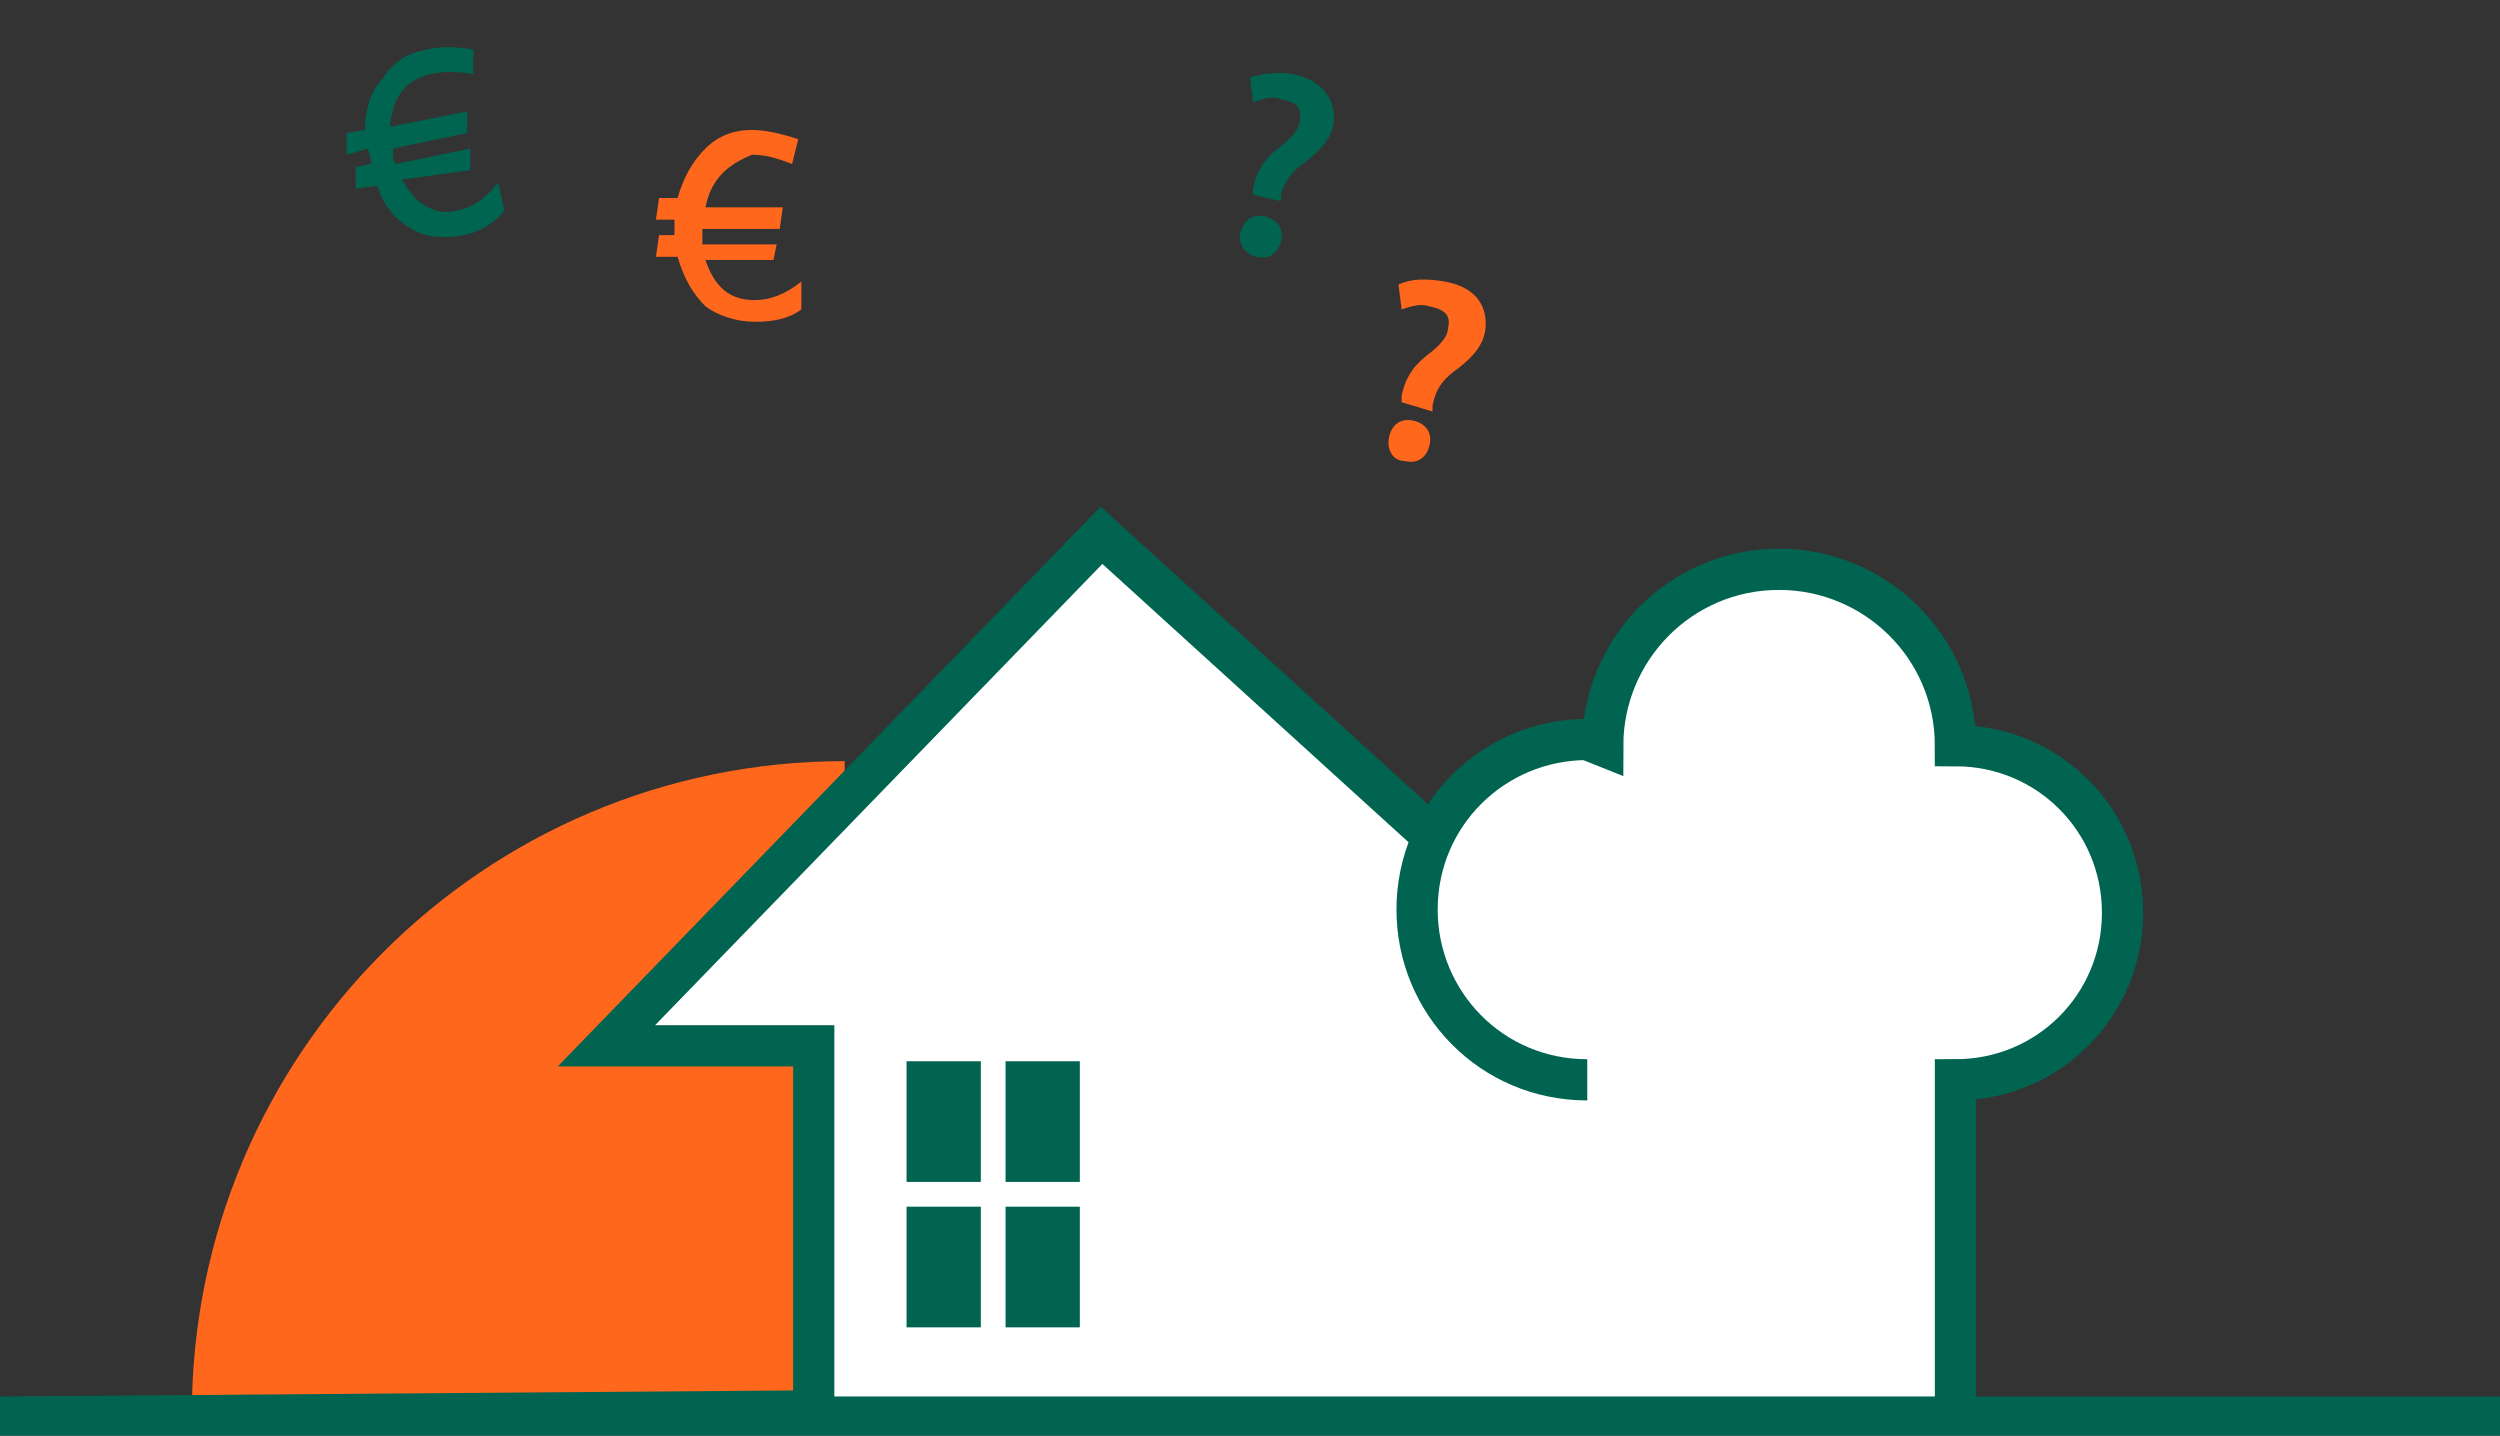
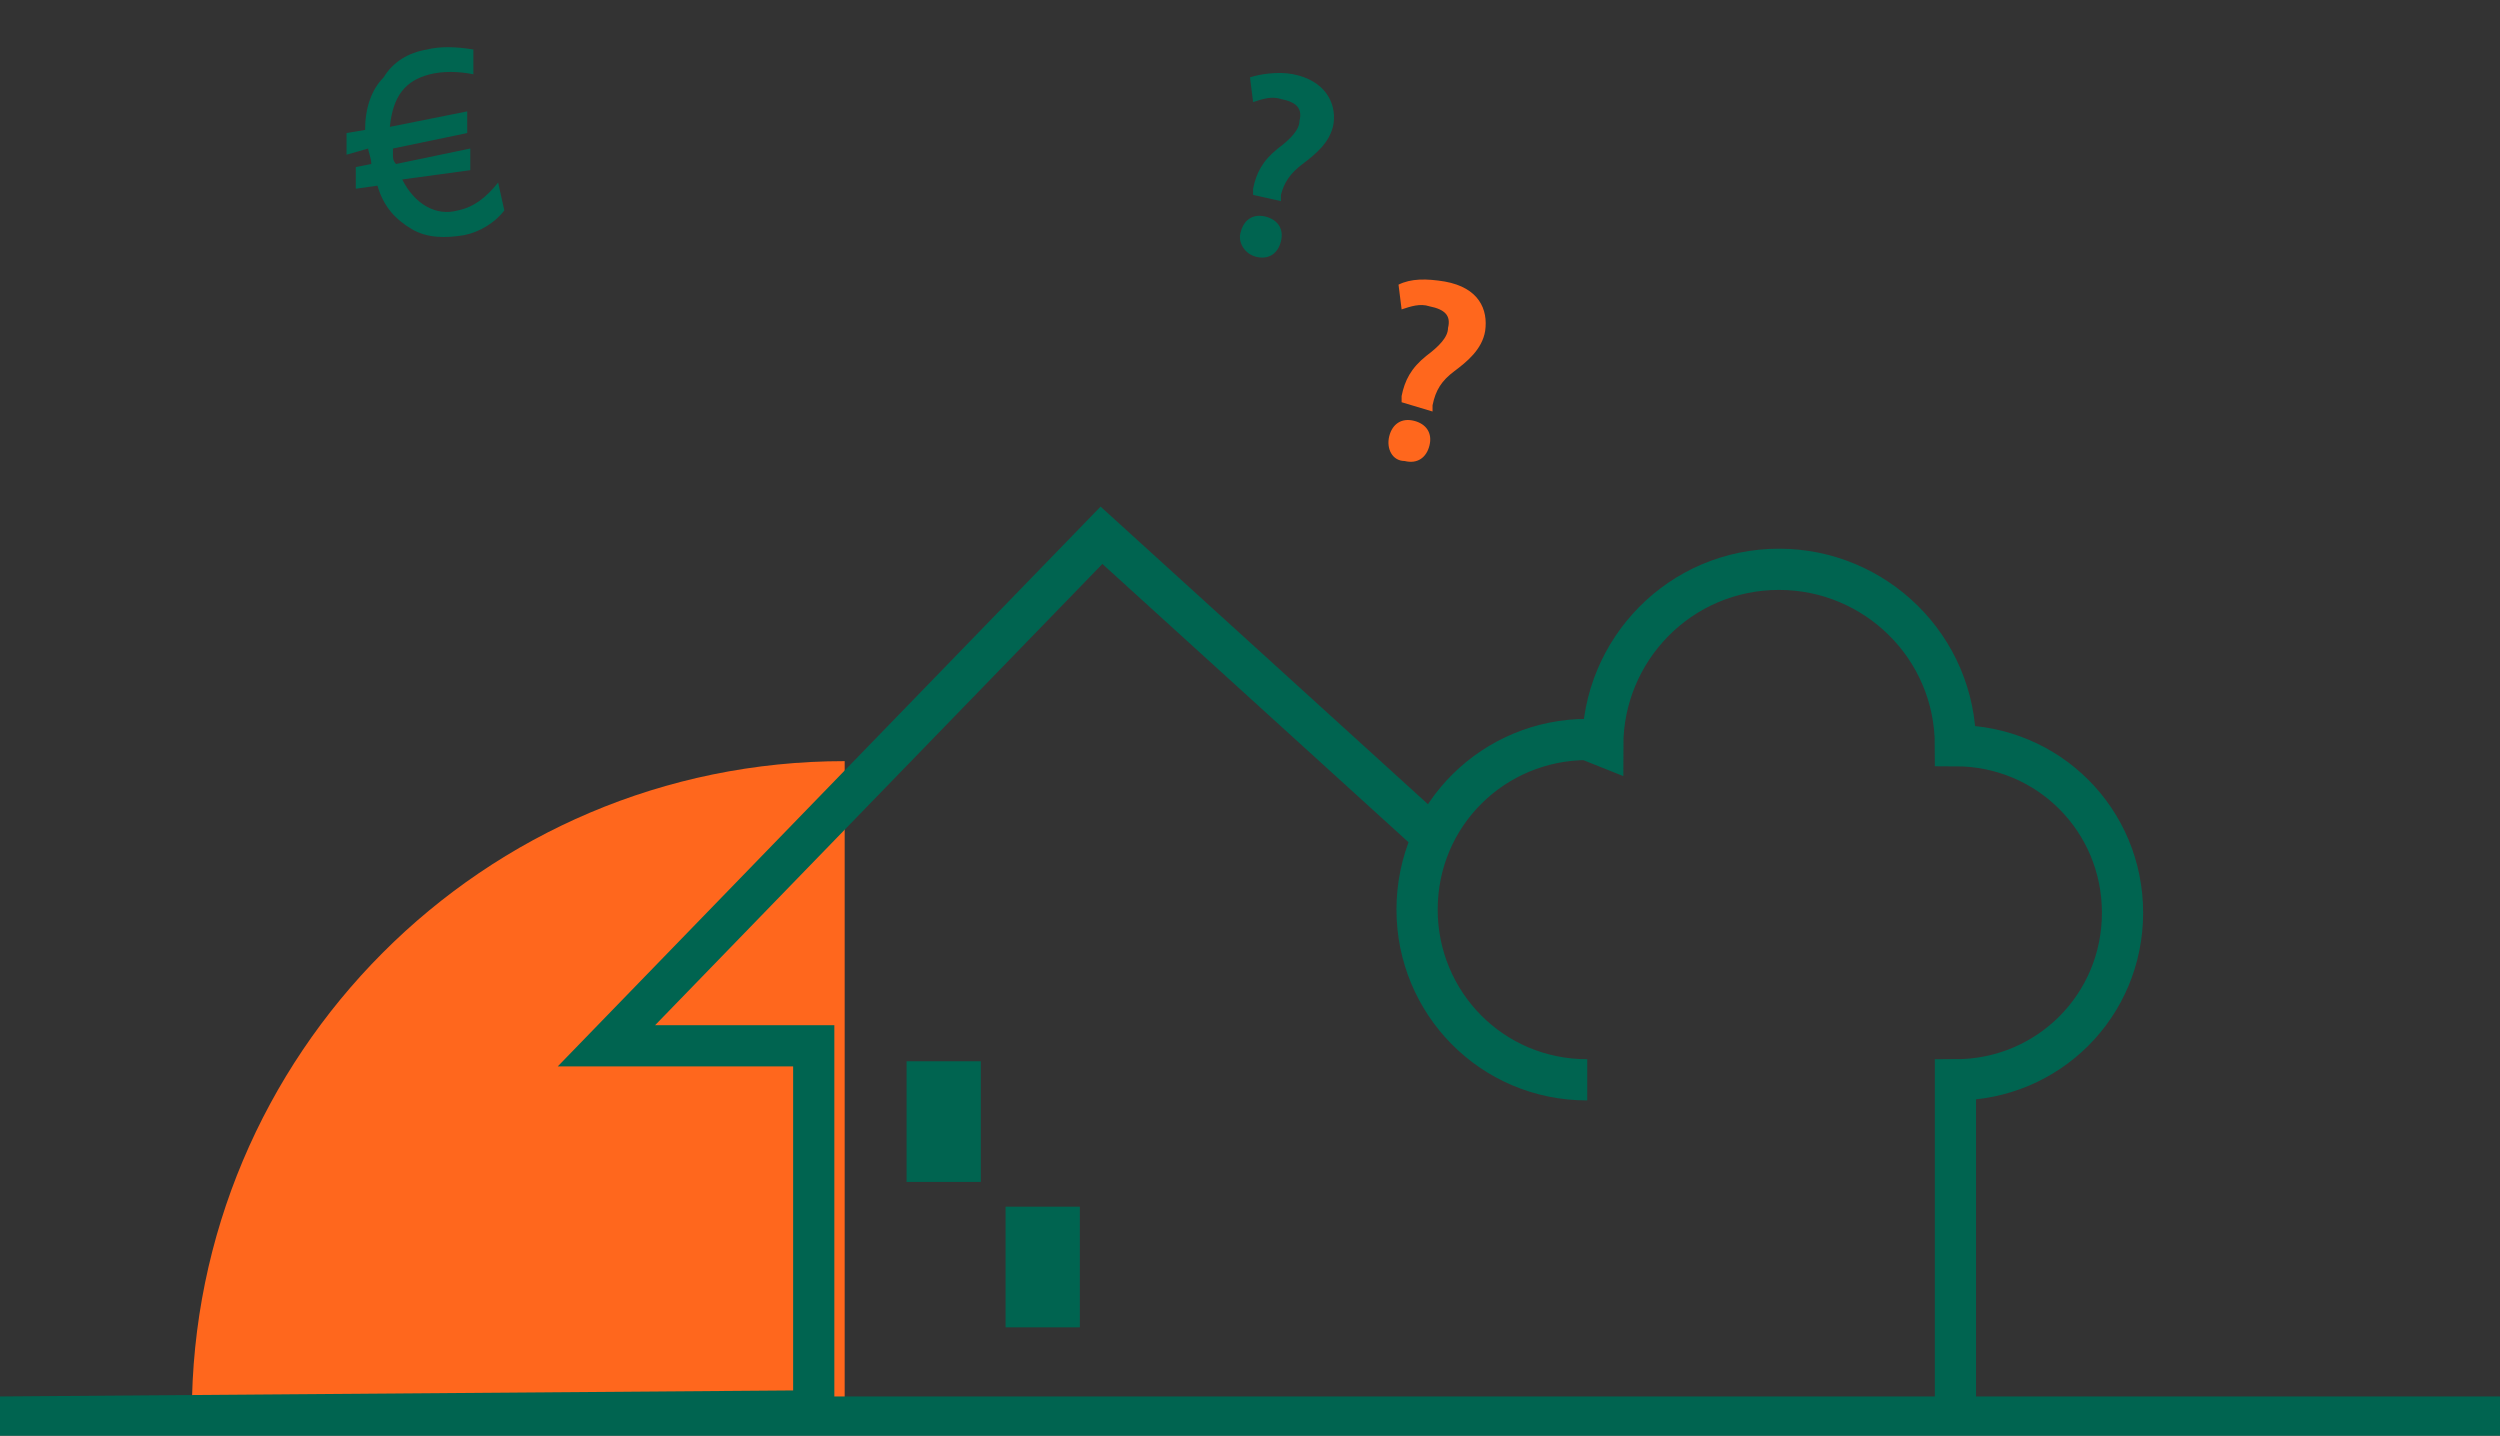
<svg xmlns="http://www.w3.org/2000/svg" version="1.1" id="Laag_1" x="0px" y="0px" viewBox="0 0 80.8 46.4" style="enable-background:new 0 0 80.8 46.4;" xml:space="preserve">
  <rect x="0" y="0" width="80.8" height="46.4" fill="#333333" stroke="none" />
  <style type="text/css">
	.st0{fill:#FF671D;}
	.st1{fill:#FFFFFF;}
	.st2{fill:none;stroke:#006450;stroke-width:1.332;}
	.st3{fill:#006450;}
	.st4{fill:#006550;}
</style>
  <g>
    <path class="st0" d="M27.3,45.7H6.2c0-11.6,9.4-21.1,21.1-21.1V45.7" />
-     <path class="st1" d="M51.3,34.9c-3,0-5.5-2.5-5.5-5.5c0-3.1,2.5-5.5,5.5-5.5l0.5,0.2c0-3.1,2.5-5.7,5.7-5.7c3.1,0,5.7,2.5,5.7,5.7   c3,0,5.4,2.4,5.4,5.4s-2.4,5.4-5.4,5.4v10.9h17.6H0l26.3-0.2V33.8h-6.7l16-16.5l11,10" />
    <g>
      <path class="st2" d="M51.3,34.9c-3.1,0-5.5-2.5-5.5-5.5c0-3.1,2.5-5.5,5.5-5.5l0.5,0.2c0-3.1,2.5-5.7,5.7-5.7    c3.1,0,5.7,2.5,5.7,5.7c3,0,5.4,2.4,5.4,5.4s-2.4,5.4-5.4,5.4v10.9h17.6H0l26.3-0.2V33.8h-6.7l16-16.5l11,10" />
    </g>
-     <rect x="32.5" y="34.3" class="st3" width="2.4" height="3.9" />
    <rect x="29.3" y="34.3" class="st3" width="2.4" height="3.9" />
    <rect x="32.5" y="39" class="st3" width="2.4" height="3.9" />
-     <rect x="29.3" y="39" class="st3" width="2.4" height="3.9" />
  </g>
  <g>
    <path class="st4" d="M12.6,4.1l2.5-0.5l0,0.7l-2.4,0.5c0,0.1,0,0.1,0,0.2c0,0.1,0,0.2,0.1,0.3l2.4-0.5l0,0.7L13,5.8   c0.4,0.8,1.1,1.2,1.8,1c0.5-0.1,0.9-0.4,1.3-0.9l0.2,0.9C16,7.2,15.5,7.5,15,7.6c-0.6,0.1-1.2,0.1-1.7-0.2   c-0.5-0.3-0.9-0.7-1.1-1.4l-0.7,0.1l0-0.7l0.5-0.1c0-0.2-0.1-0.4-0.1-0.5L11.2,5l0-0.7l0.6-0.1c0-0.7,0.2-1.3,0.6-1.7   c0.3-0.5,0.8-0.8,1.4-0.9c0.4-0.1,0.9-0.1,1.5,0l0,0.8c-0.5-0.1-1-0.1-1.4,0C13.1,2.6,12.7,3.1,12.6,4.1z" />
  </g>
  <g>
-     <path class="st0" d="M22.8,6.7l2.5,0l-0.1,0.7l-2.5,0c0,0.1,0,0.1,0,0.2c0,0.1,0,0.2,0,0.3l2.4,0L25,8.4l-2.2,0   c0.3,0.9,0.8,1.3,1.6,1.3c0.5,0,1-0.2,1.5-0.6l0,0.9c-0.4,0.3-0.9,0.4-1.5,0.4c-0.6,0-1.2-0.2-1.6-0.5c-0.4-0.4-0.7-0.9-0.9-1.6   l-0.7,0l0.1-0.7l0.5,0c0-0.2,0-0.4,0-0.5l-0.6,0l0.1-0.7l0.6,0c0.2-0.7,0.5-1.2,0.9-1.6s0.9-0.6,1.5-0.6c0.4,0,0.9,0.1,1.5,0.3   l-0.2,0.8c-0.5-0.2-0.9-0.3-1.3-0.3C23.6,5.3,23,5.7,22.8,6.7z" />
-   </g>
+     </g>
  <g>
    <g>
      <path class="st3" d="M40.1,7.5c0.1-0.4,0.4-0.6,0.8-0.5c0.4,0.1,0.6,0.4,0.5,0.8c-0.1,0.4-0.4,0.6-0.8,0.5    C40.2,8.2,40,7.8,40.1,7.5z M40.5,6.3l0-0.2c0.1-0.5,0.3-0.9,0.8-1.3c0.4-0.3,0.7-0.6,0.7-0.9c0.1-0.4-0.1-0.6-0.6-0.7    c-0.3-0.1-0.6,0-0.9,0.1l-0.1-0.8c0.3-0.1,0.9-0.2,1.4-0.1c1,0.2,1.4,0.9,1.3,1.6c-0.1,0.6-0.6,1-1,1.3c-0.4,0.3-0.6,0.6-0.7,1    l0,0.2L40.5,6.3z" />
    </g>
  </g>
  <g>
    <path class="st0" d="M44.9,14.1c0.1-0.4,0.4-0.6,0.8-0.5c0.4,0.1,0.6,0.4,0.5,0.8c-0.1,0.4-0.4,0.6-0.8,0.5   C45,14.9,44.8,14.5,44.9,14.1z M45.3,13l0-0.2c0.1-0.5,0.3-0.9,0.8-1.3c0.4-0.3,0.7-0.6,0.7-0.9c0.1-0.4-0.1-0.6-0.6-0.7   c-0.3-0.1-0.6,0-0.9,0.1l-0.1-0.8C45.6,9,46.1,9,46.7,9.1c1.1,0.2,1.4,0.9,1.3,1.6c-0.1,0.6-0.6,1-1,1.3c-0.4,0.3-0.6,0.6-0.7,1.1   l0,0.2L45.3,13z" />
  </g>
</svg>